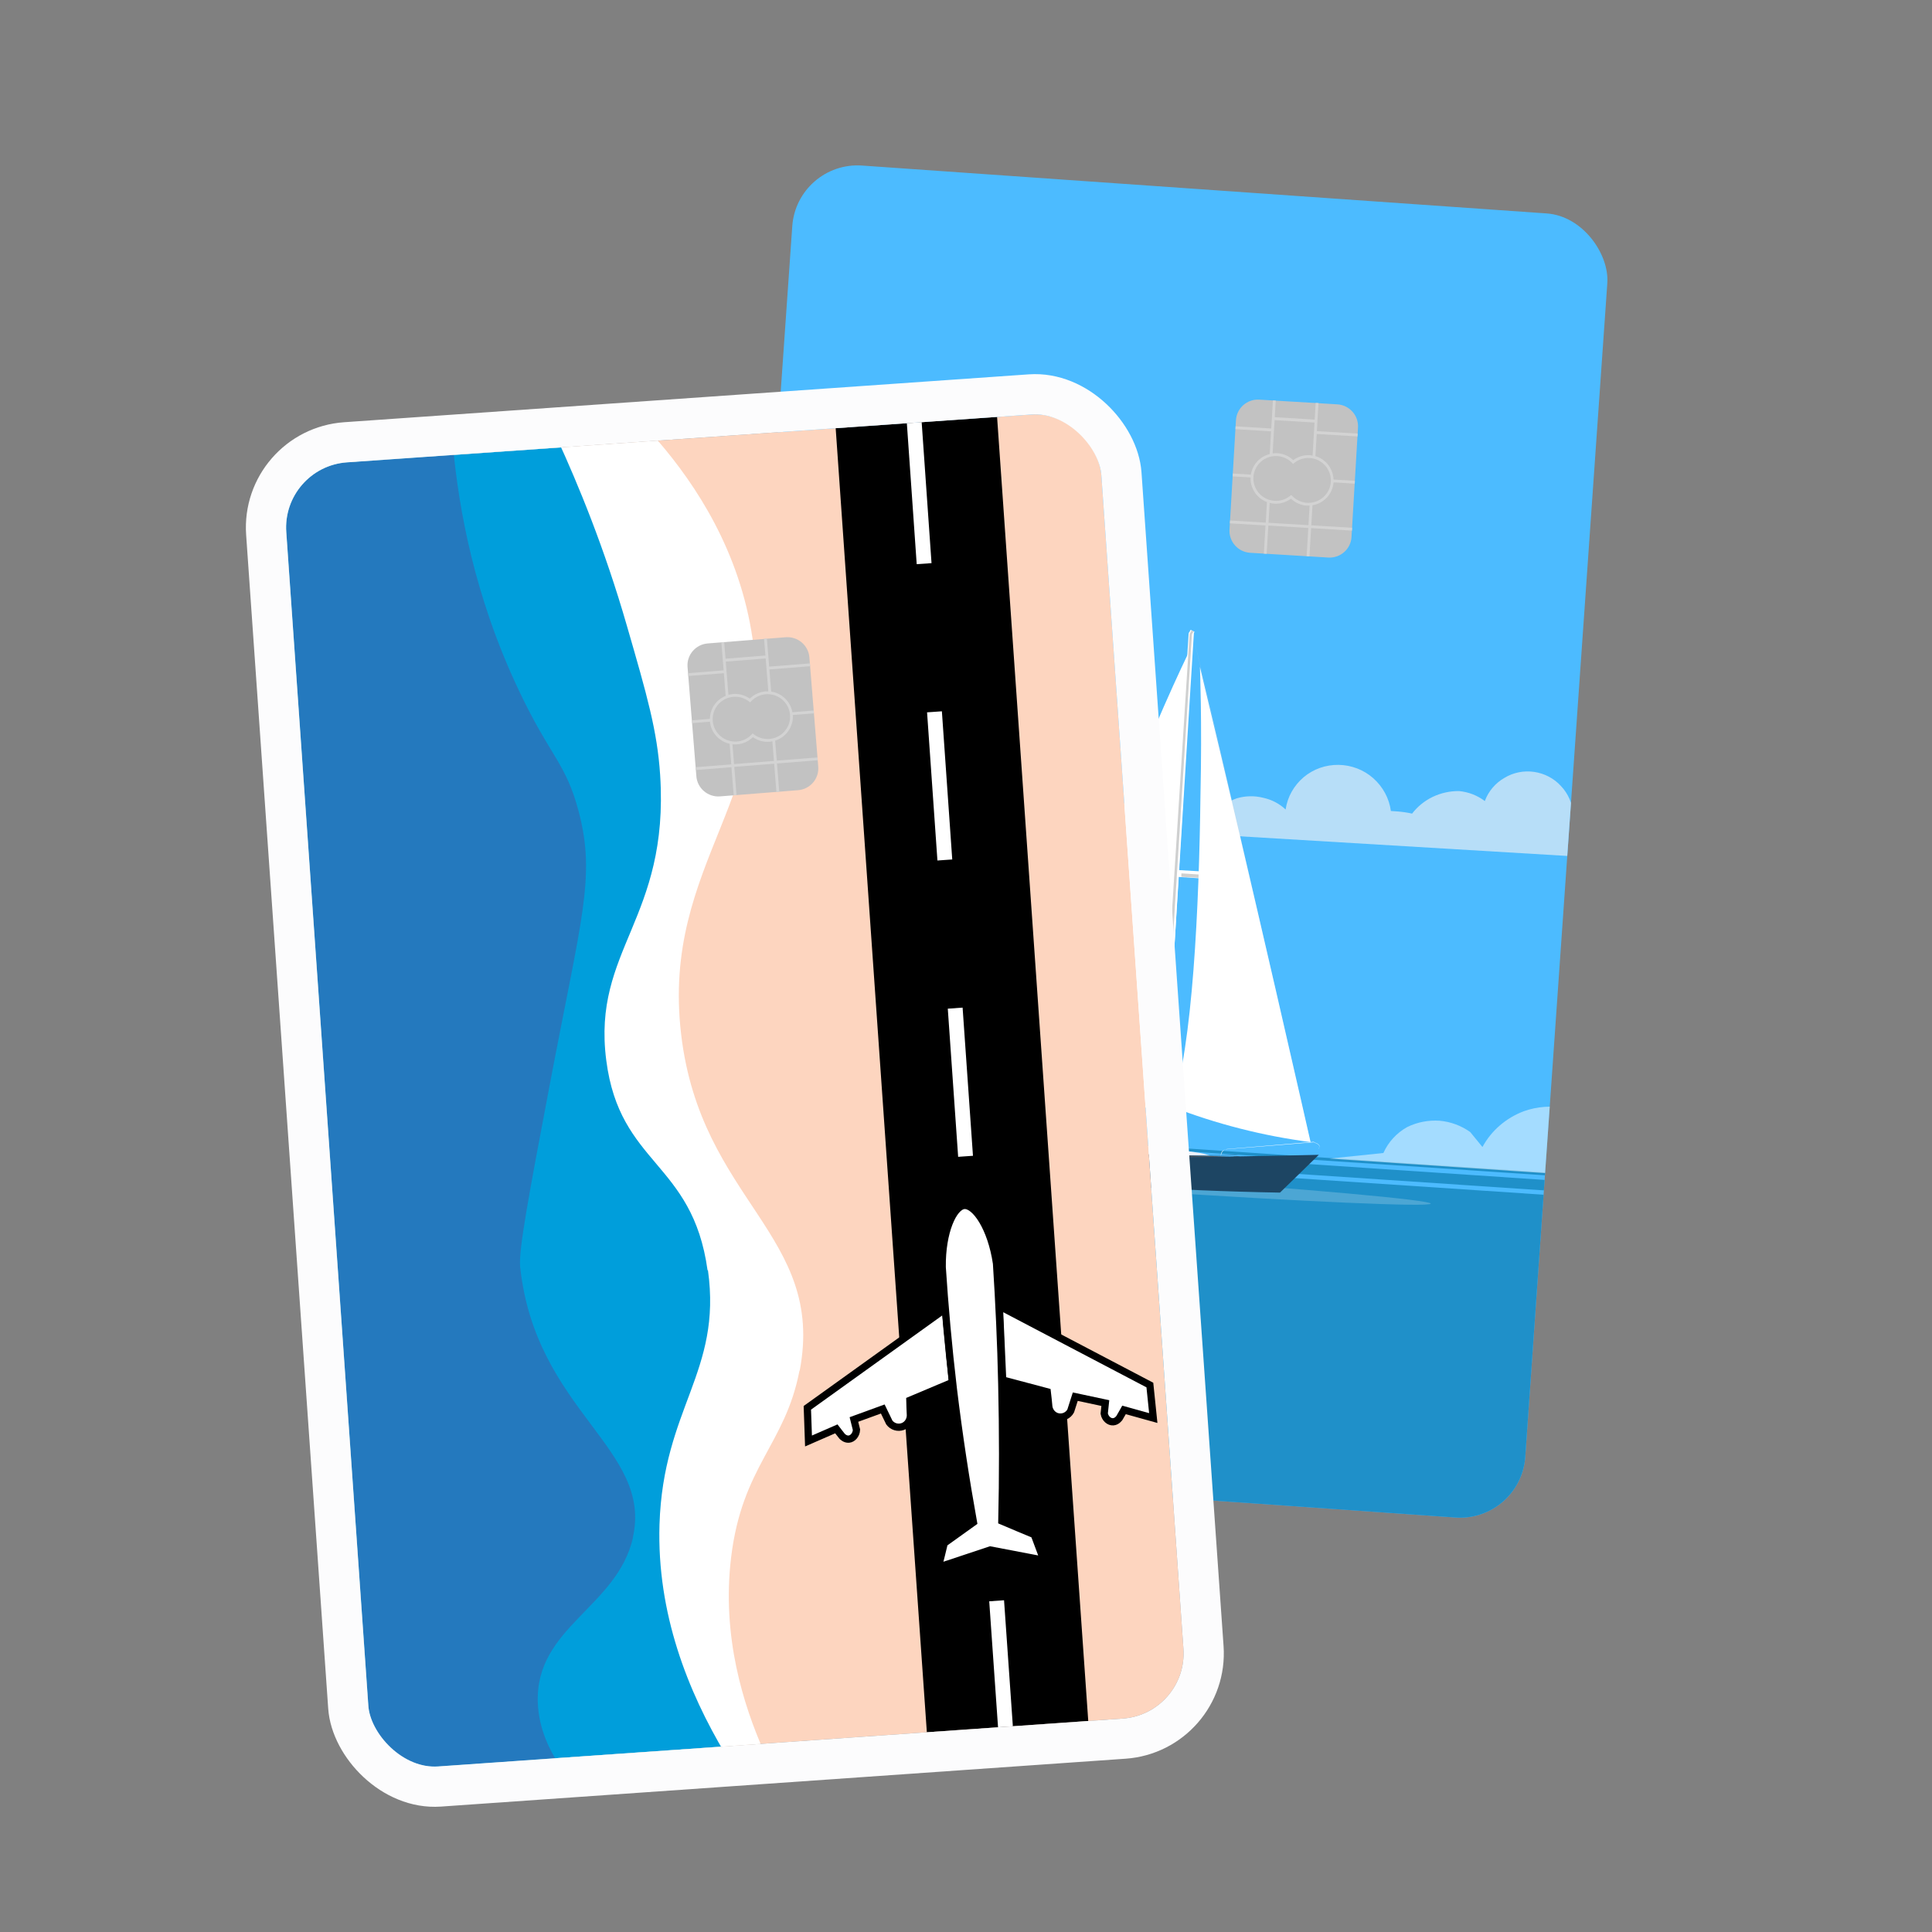
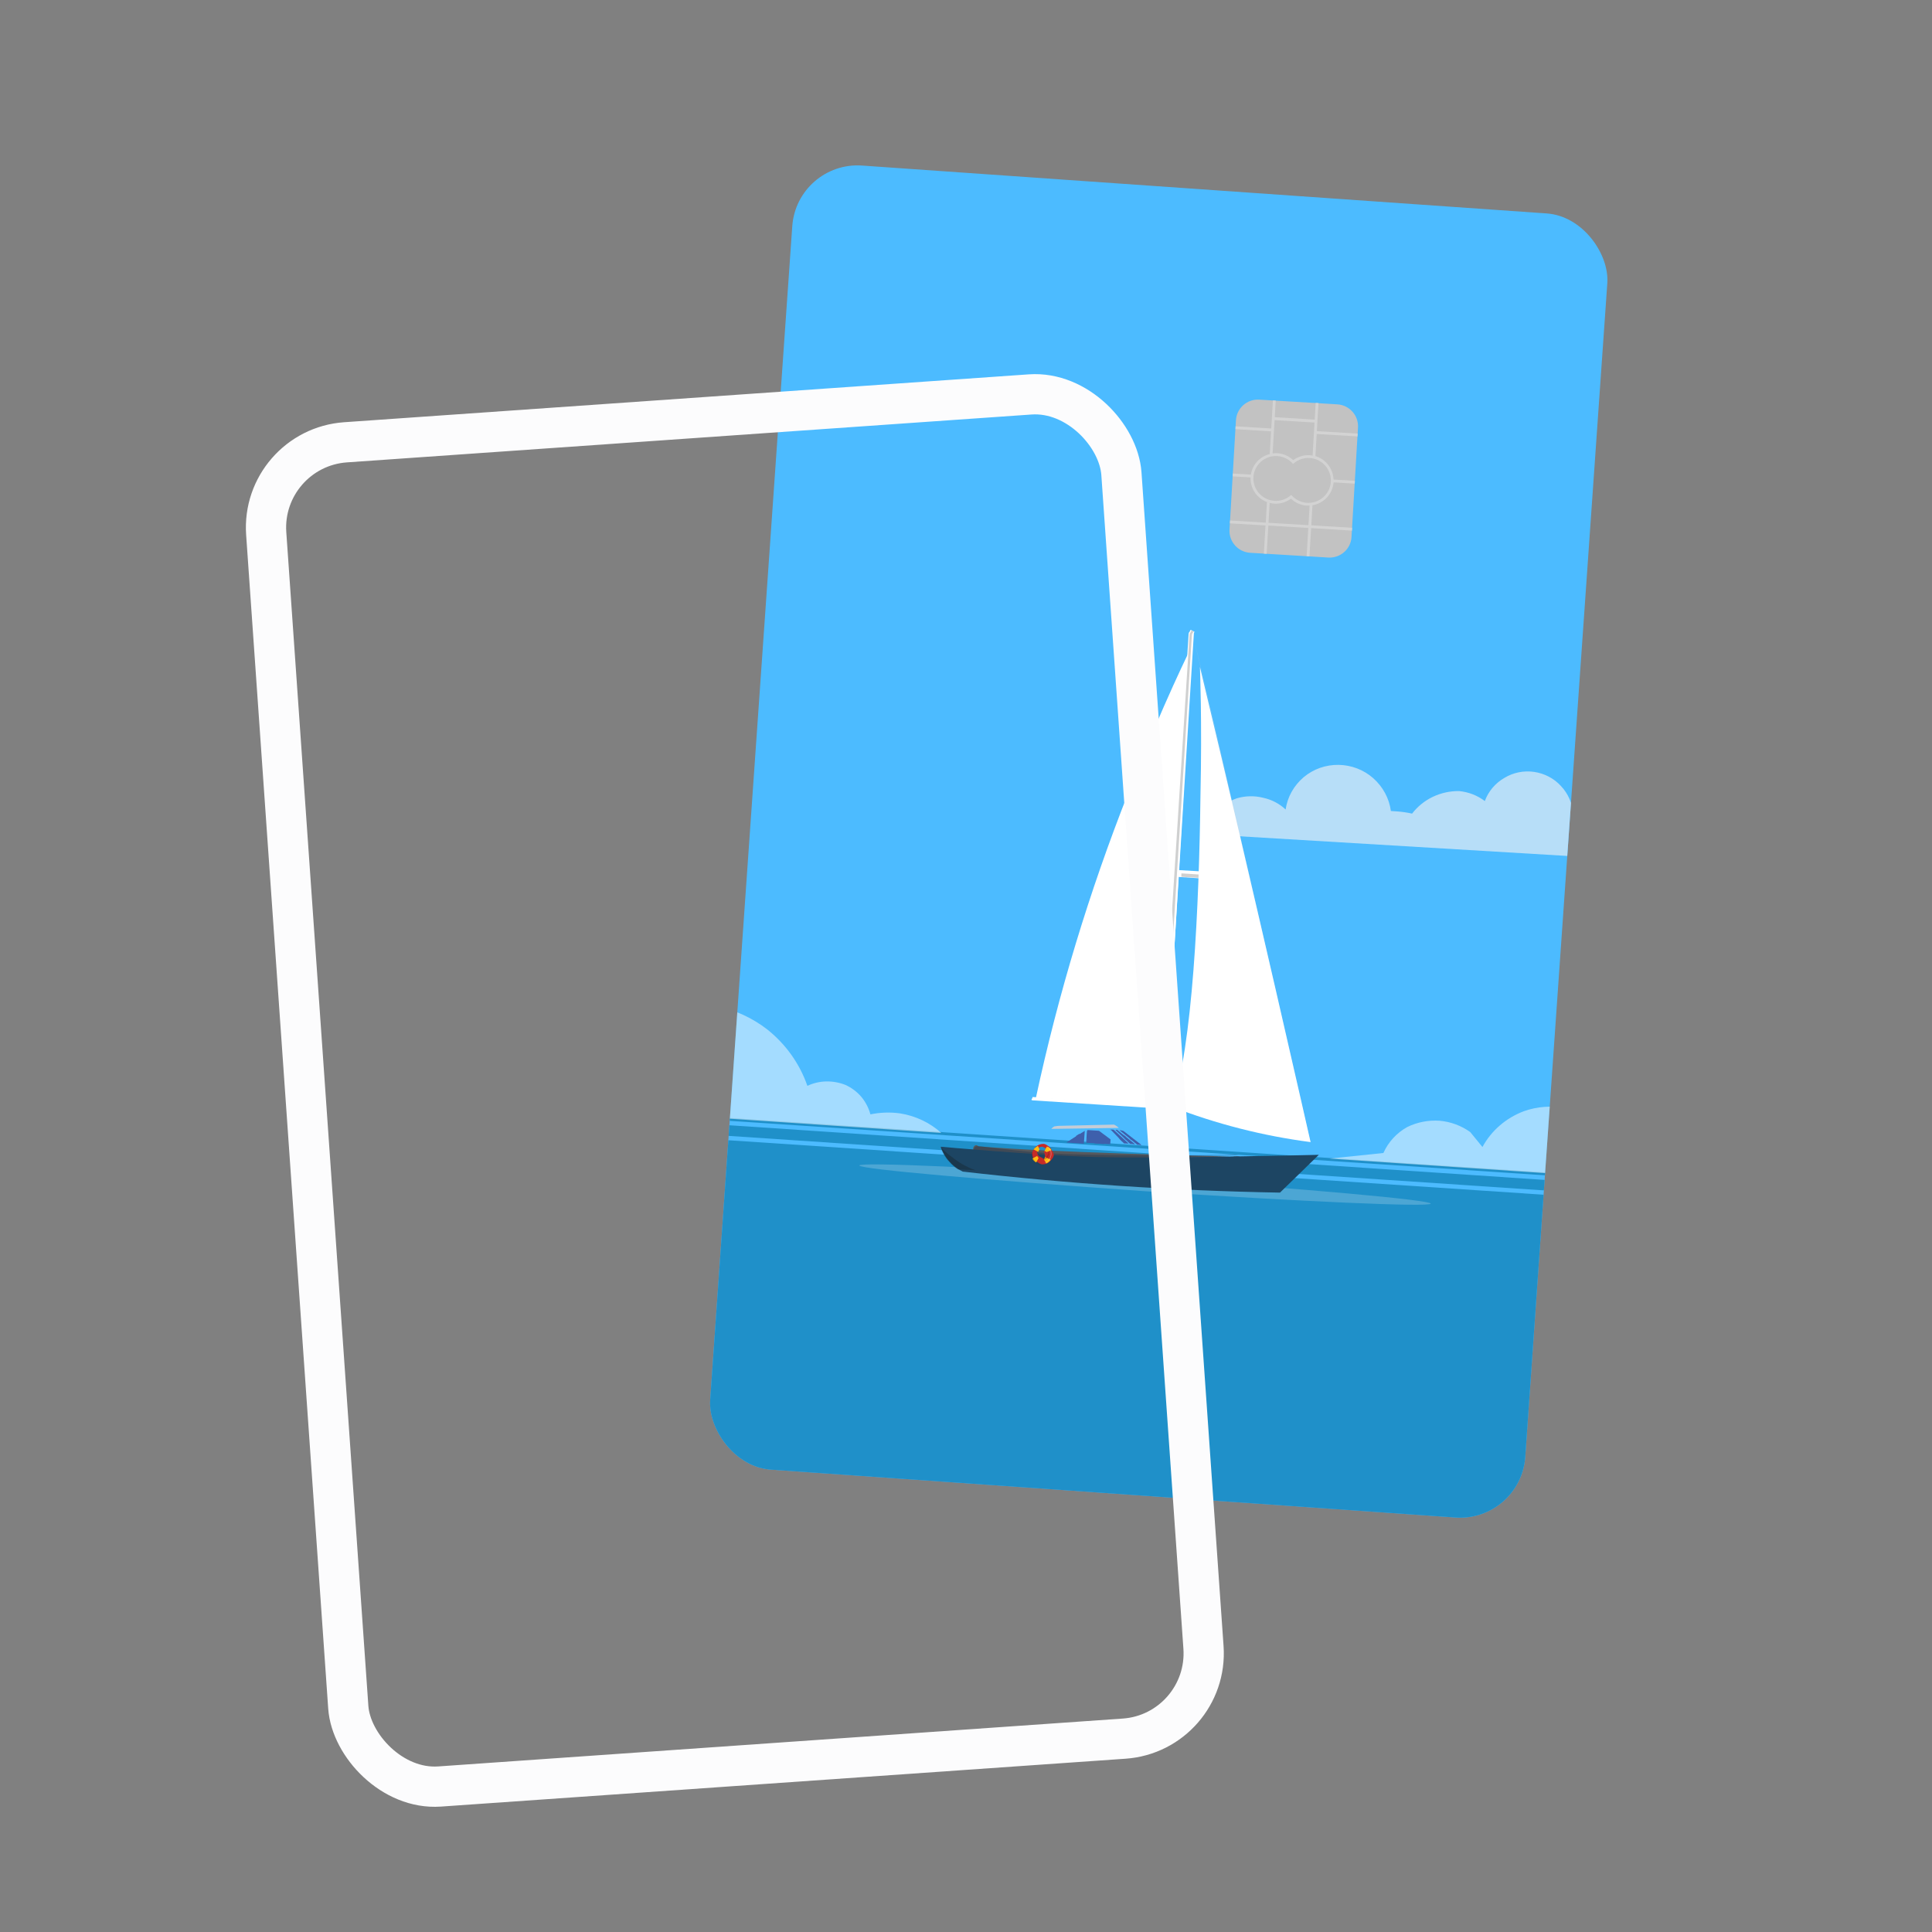
<svg xmlns="http://www.w3.org/2000/svg" width="48" height="48" viewBox="0 0 48 48" fill="none">
  <rect x="0" y="0" width="48" height="48" fill="#808080" stroke="none" />
  <g clip-path="url(#clip0_1641_3734)">
    <path d="M40.394 5.268L19.232 3.853L17.021 37.023L38.178 38.435L40.394 5.268Z" fill="#4CBBFF" />
    <path d="M38.177 38.454L16.992 37.033L17.573 28.294L38.761 29.71L38.177 38.454ZM38.785 29.342L17.6 27.922L17.581 28.186L38.769 29.602L38.785 29.342ZM38.798 29.156L17.61 27.741L17.603 27.812L38.791 29.227L38.798 29.156Z" fill="#1F90C9" />
    <path d="M39.399 20.152C39.36 20.15 39.322 20.153 39.284 20.16C39.214 20.173 39.146 20.194 39.081 20.222C39.068 19.965 38.962 19.719 38.782 19.529C38.609 19.338 38.37 19.214 38.111 19.177C37.857 19.141 37.598 19.193 37.381 19.324C37.152 19.455 36.978 19.66 36.89 19.902C36.706 19.762 36.484 19.676 36.251 19.654C36.024 19.651 35.8 19.701 35.596 19.798C35.394 19.895 35.218 20.038 35.083 20.214C34.963 20.187 34.841 20.169 34.718 20.16L34.556 20.149C34.515 19.837 34.359 19.548 34.118 19.334C33.883 19.126 33.577 19.008 33.258 19.003C32.94 18.998 32.631 19.106 32.391 19.308C32.146 19.515 31.986 19.8 31.941 20.112C31.788 19.967 31.595 19.866 31.385 19.821C31.17 19.766 30.943 19.771 30.731 19.833C30.527 19.904 30.345 20.023 30.201 20.179C30.053 20.332 29.949 20.52 29.896 20.723L39.294 21.287L39.399 20.152Z" fill="#B7DEF8" />
-     <path d="M18.229 19.16C18.315 18.901 18.484 18.675 18.713 18.516C18.933 18.355 19.207 18.276 19.483 18.296C19.726 18.318 19.956 18.415 20.139 18.572C20.328 18.727 20.46 18.939 20.514 19.174C20.716 19.057 20.948 19 21.184 19.007C21.409 19.036 21.625 19.116 21.813 19.239C22.001 19.363 22.157 19.527 22.268 19.719C22.343 19.653 22.433 19.604 22.53 19.576C22.627 19.548 22.73 19.542 22.831 19.559C22.96 19.584 23.079 19.646 23.171 19.738C23.259 19.841 23.313 19.966 23.325 20.099C23.498 19.859 23.743 19.677 24.026 19.575C24.296 19.477 24.59 19.46 24.87 19.525C25.162 19.602 25.421 19.765 25.614 19.99C25.809 20.22 25.93 20.5 25.96 20.795L18.133 20.306L18.229 19.16Z" fill="#B7DEF8" />
    <path opacity="0.2" d="M28.441 29.595C32.362 29.855 35.541 29.995 35.546 29.904C35.552 29.814 32.382 29.529 28.461 29.269C24.54 29.008 21.355 28.866 21.35 28.956C21.345 29.047 24.527 29.32 28.441 29.595Z" fill="white" />
    <path d="M32.554 28.376C32.527 28.262 29.809 16.342 29.672 15.94C29.804 16.352 32.529 28.27 32.551 28.381L32.554 28.376Z" fill="#CFD0D0" />
    <path d="M29.902 21.653L29.275 21.617L29.264 21.786L29.889 21.827L29.902 21.653Z" fill="white" />
    <path d="M29.801 21.728L29.352 21.698L29.349 21.784L29.793 21.811L29.801 21.728Z" fill="#CFD0D0" />
    <path d="M28.947 27.486L25.737 27.274C26.293 24.691 27.061 22.155 28.035 19.691C28.893 17.473 29.617 16.039 29.617 16.039L28.947 27.486Z" fill="white" />
    <path d="M28.708 28.595L29.532 15.739C29.535 15.721 29.545 15.704 29.559 15.691C29.562 15.675 29.571 15.659 29.583 15.648L29.618 15.666L29.648 15.682L29.678 15.697L29.662 15.726L28.858 28.674L28.708 28.595Z" fill="white" />
    <path d="M28.81 28.598L29.612 15.78C29.613 15.763 29.618 15.747 29.626 15.732C29.635 15.717 29.646 15.704 29.661 15.694C29.645 15.68 29.626 15.67 29.606 15.665C29.593 15.677 29.585 15.692 29.581 15.708C29.567 15.721 29.558 15.738 29.554 15.756L28.741 28.593L28.937 28.695L28.961 28.652L28.81 28.598Z" fill="#CFD0D0" />
-     <path d="M30.32 28.72L30.344 28.676C30.35 28.643 30.367 28.613 30.393 28.59C30.415 28.565 30.447 28.551 30.48 28.548L32.634 28.369C32.658 28.374 32.681 28.386 32.699 28.403C32.724 28.407 32.746 28.419 32.764 28.437C32.777 28.453 32.784 28.472 32.785 28.491C32.781 28.512 32.77 28.53 32.756 28.544L32.667 28.704L32.758 28.54L32.783 28.496C32.779 28.477 32.772 28.458 32.761 28.442C32.744 28.426 32.724 28.416 32.701 28.41C32.684 28.395 32.663 28.385 32.641 28.379L30.457 28.555C30.429 28.559 30.402 28.571 30.38 28.589C30.356 28.609 30.341 28.636 30.337 28.666L30.32 28.72Z" fill="white" />
-     <path d="M30.067 28.709C30.067 28.709 27.965 28.704 26.409 28.661C25.887 28.661 25.366 28.621 24.851 28.542L24.851 28.461C24.855 28.447 24.863 28.434 24.872 28.423C24.876 28.409 24.884 28.395 24.894 28.384C24.894 28.384 24.894 28.384 24.915 28.346L24.964 28.34L25.743 28.393C25.881 28.403 26.023 28.241 26.073 28.117C26.08 28.092 26.093 28.069 26.11 28.05C26.117 28.036 26.127 28.024 26.139 28.014C26.151 28.005 26.166 27.997 26.181 27.993C26.208 27.979 26.239 27.971 26.271 27.972L27.658 27.945C27.706 27.96 27.75 27.983 27.789 28.013C27.983 28.152 28.335 28.437 28.391 28.454C28.446 28.47 29.772 28.623 29.911 28.665L30.067 28.709Z" fill="#ECF2FA" />
    <path d="M27.583 28.428L27.592 28.308L27.304 28.094L27.017 28.075L26.994 28.393L27.583 28.428Z" fill="#3E60AC" />
    <path d="M27.043 28.143L27.329 28.162L27.581 28.326L27.293 28.112L27.006 28.092L26.983 28.411L27.043 28.143Z" fill="#3E60AC" />
    <path d="M26.951 28.096L26.928 28.415L26.492 28.385L26.723 28.238L26.803 28.187L26.951 28.096Z" fill="#3E60AC" />
    <path d="M27.133 28.133L27.194 28.407L27.43 28.425L27.339 28.147L27.133 28.133Z" fill="#3E60AC" />
    <path d="M26.898 28.392L26.774 28.383L26.736 28.22L26.816 28.169L26.898 28.392Z" fill="#3E60AC" />
-     <path d="M26.502 28.366L26.931 28.155L26.939 28.395L26.951 28.096L26.502 28.366Z" fill="#3E60AC" />
    <path d="M27.596 28.067L27.924 28.407L28.043 28.414L27.667 28.067L27.596 28.067Z" fill="#3E60AC" />
    <path d="M27.712 28.072L28.075 28.418L28.2 28.427L27.753 28.069L27.712 28.072Z" fill="#3E60AC" />
    <path d="M27.811 28.077L28.255 28.441L28.362 28.447L27.909 28.097L27.811 28.077Z" fill="#3E60AC" />
    <path d="M27.859 28.097L28.317 28.437L28.347 28.453L27.895 28.103L27.845 28.077L27.859 28.097Z" fill="#3E60AC" />
    <path d="M27.755 28.087L28.162 28.425L28.192 28.441L27.745 28.082L27.7 28.059L27.755 28.087Z" fill="#3E60AC" />
    <path d="M27.654 28.083L28.013 28.415L27.637 28.068L27.566 28.068L27.654 28.083Z" fill="#3E60AC" />
    <path d="M27.717 28.142L27.821 28.302L27.89 28.376L27.774 28.19L27.717 28.142Z" fill="#3E60AC" />
    <path d="M27.899 28.211L27.963 28.306L28.018 28.335L27.953 28.22L27.899 28.211Z" fill="#3E60AC" />
    <path d="M28.044 28.243L28.081 28.305L28.136 28.334L28.085 28.252L28.044 28.243Z" fill="#3E60AC" />
    <path d="M27.797 28.023L26.119 28.047C26.139 28.022 26.164 28.001 26.192 27.986L26.285 27.972L27.675 27.94C27.72 27.96 27.762 27.988 27.797 28.023Z" fill="#C5CCD6" />
    <path d="M30.807 28.729L30.657 28.731C29.997 28.753 27.33 28.82 26.325 28.753L24.179 28.607C24.179 28.607 24.151 28.449 24.265 28.453L24.32 28.482C26.127 28.631 29.945 28.719 30.654 28.736L30.699 28.759L30.807 28.729Z" fill="#56595D" />
    <g opacity="0.3">
      <path d="M30.772 28.694L30.678 28.701C30.017 28.729 27.351 28.815 26.345 28.758L24.196 28.635C24.196 28.635 24.164 28.474 24.284 28.479L24.355 28.478C24.679 28.521 25.631 28.639 26.47 28.672C27.403 28.71 30.176 28.711 30.694 28.684L30.772 28.694Z" fill="#0C2945" />
    </g>
    <path d="M32.766 28.691L31.801 29.63C29.167 29.584 26.537 29.409 23.92 29.108L23.805 29.047C23.725 28.993 23.652 28.93 23.587 28.858C23.539 28.806 23.498 28.748 23.462 28.687C23.425 28.625 23.395 28.559 23.372 28.49C23.372 28.49 25.702 28.702 27.199 28.745C28.697 28.789 32.766 28.691 32.766 28.691Z" fill="#1D4563" />
    <path d="M26.131 28.581C26.115 28.536 26.084 28.498 26.043 28.472C26.013 28.448 25.979 28.43 25.942 28.42C25.899 28.417 25.855 28.424 25.814 28.44C25.771 28.458 25.733 28.489 25.707 28.527C25.676 28.56 25.654 28.6 25.643 28.643C25.641 28.684 25.649 28.724 25.667 28.762C25.688 28.803 25.719 28.839 25.758 28.865L25.793 28.884C25.818 28.904 25.847 28.919 25.878 28.928C25.922 28.931 25.966 28.925 26.006 28.908C26.049 28.888 26.085 28.858 26.113 28.821C26.148 28.787 26.173 28.743 26.183 28.696C26.174 28.654 26.157 28.615 26.131 28.581ZM25.941 28.793C25.934 28.792 25.927 28.79 25.921 28.787C25.915 28.784 25.91 28.78 25.906 28.775L25.826 28.733C25.806 28.718 25.79 28.699 25.779 28.677C25.77 28.658 25.766 28.636 25.768 28.615C25.77 28.593 25.777 28.571 25.788 28.551C25.8 28.531 25.815 28.514 25.833 28.5L25.897 28.489L25.922 28.503C25.944 28.509 25.965 28.52 25.982 28.534C25.98 28.543 25.976 28.552 25.968 28.558C25.964 28.582 25.952 28.604 25.933 28.621C25.952 28.649 25.962 28.681 25.962 28.715C25.962 28.748 25.952 28.78 25.933 28.808L25.941 28.793Z" fill="#C62B27" />
    <path d="M26.123 28.574L26.004 28.624C25.988 28.61 25.969 28.6 25.949 28.595L26.008 28.489C26.032 28.495 26.055 28.506 26.075 28.52C26.094 28.535 26.111 28.553 26.123 28.574Z" fill="#FEBC11" />
    <path d="M25.827 28.56C25.811 28.576 25.799 28.596 25.795 28.618L25.679 28.557C25.707 28.52 25.744 28.49 25.787 28.47L25.827 28.56Z" fill="#FEBC11" />
    <path d="M25.803 28.775L25.743 28.881C25.702 28.858 25.669 28.824 25.649 28.782L25.768 28.72L25.803 28.775Z" fill="#FEBC11" />
    <path d="M26.105 28.813C26.078 28.853 26.04 28.884 25.995 28.905L25.935 28.805C25.95 28.788 25.961 28.768 25.967 28.747L26.105 28.813Z" fill="#FEBC11" />
    <g opacity="0.3">
      <path d="M25.979 28.463L26.058 28.504C26.087 28.538 26.108 28.577 26.122 28.619C26.13 28.663 26.124 28.708 26.107 28.749C26.102 28.779 26.087 28.807 26.063 28.827C26.042 28.851 26.016 28.869 25.987 28.881L25.918 28.89L25.985 28.874C26.034 28.845 26.071 28.799 26.089 28.746C26.111 28.694 26.111 28.636 26.09 28.584C26.07 28.532 26.03 28.488 25.979 28.463Z" fill="white" />
    </g>
    <g opacity="0.3">
      <path d="M25.798 28.909C25.742 28.886 25.697 28.843 25.674 28.788C25.65 28.75 25.642 28.706 25.649 28.662C25.659 28.598 25.692 28.54 25.742 28.497C25.766 28.474 25.795 28.456 25.827 28.444C25.859 28.433 25.893 28.428 25.927 28.43C25.893 28.428 25.858 28.431 25.825 28.44C25.791 28.452 25.759 28.469 25.732 28.492C25.71 28.518 25.693 28.547 25.683 28.579C25.662 28.605 25.645 28.635 25.633 28.666C25.632 28.71 25.64 28.753 25.659 28.792C25.683 28.831 25.714 28.864 25.751 28.89C25.785 28.92 25.826 28.941 25.87 28.952L25.798 28.909Z" fill="#631611" />
      <path d="M25.913 28.798L25.948 28.816C25.974 28.806 25.998 28.791 26.018 28.771C26.037 28.75 26.051 28.725 26.059 28.698L26.073 28.674L26.047 28.617L25.993 28.588L25.968 28.576C25.977 28.576 25.987 28.579 25.996 28.583C26.004 28.588 26.012 28.594 26.017 28.602C26.033 28.615 26.043 28.634 26.046 28.654L26.029 28.683C26.023 28.71 26.009 28.736 25.988 28.756C25.966 28.775 25.941 28.789 25.913 28.798Z" fill="#631611" />
    </g>
    <g opacity="0.3">
      <path d="M24.246 29.076L23.801 29.053C23.717 29.003 23.644 28.939 23.584 28.864C23.534 28.814 23.491 28.758 23.458 28.697C23.419 28.635 23.39 28.569 23.369 28.499C23.442 28.576 23.521 28.647 23.605 28.711C23.688 28.777 23.774 28.839 23.863 28.896C23.983 28.97 24.111 29.03 24.246 29.076Z" fill="#151919" />
    </g>
    <path d="M29.13 28.616L28.793 28.595L28.844 28.503C28.847 28.48 28.858 28.46 28.876 28.445C28.894 28.434 28.916 28.427 28.938 28.427L29.037 28.436C29.057 28.44 29.076 28.45 29.092 28.465C29.106 28.481 29.115 28.501 29.118 28.522L29.13 28.616Z" fill="white" />
    <path d="M32.561 28.375C31.378 28.221 30.219 27.925 29.11 27.495C29.634 26.024 29.791 22.491 29.825 19.767C29.867 17.919 29.812 16.569 29.812 16.569C31.143 22.11 32.561 28.375 32.561 28.375Z" fill="white" />
    <path d="M25.657 27.255L28.783 27.454L28.776 27.538L25.649 27.338L25.624 27.325L25.64 27.296L25.657 27.255Z" fill="white" />
    <path opacity="0.49" d="M38.904 27.533C38.555 27.463 38.193 27.489 37.859 27.608C37.416 27.775 37.051 28.091 36.831 28.497L36.527 28.125C36.304 27.966 36.04 27.868 35.765 27.844C35.489 27.826 35.213 27.879 34.966 27.999C34.7 28.146 34.491 28.374 34.37 28.646L33.03 28.785L38.79 29.174C38.84 28.621 38.859 28.101 38.904 27.533Z" fill="white" />
    <path opacity="0.49" d="M17.818 24.998C18.272 25.097 18.698 25.294 19.062 25.576C19.524 25.944 19.869 26.429 20.059 26.977C20.206 26.909 20.366 26.871 20.528 26.868C20.689 26.865 20.849 26.894 20.999 26.952C21.153 27.021 21.289 27.122 21.397 27.248C21.505 27.377 21.582 27.526 21.625 27.686C21.868 27.636 22.118 27.628 22.364 27.662C22.747 27.723 23.102 27.892 23.387 28.148L17.576 27.757L17.818 24.998Z" fill="white" />
    <path d="M30.547 13.158L30.707 10.439C30.725 10.139 30.985 9.91 31.286 9.929L33.225 10.046C33.528 10.065 33.757 10.323 33.739 10.623L33.578 13.342C33.561 13.643 33.301 13.87 33 13.852L31.061 13.734C30.76 13.716 30.529 13.457 30.547 13.158Z" fill="#C2C2C2" />
    <path style="mix-blend-mode:multiply" d="M31.695 9.952L31.625 9.948L31.584 10.646L30.698 10.592L30.694 10.662L31.579 10.716L31.546 11.281C31.304 11.341 31.117 11.539 31.078 11.792L30.629 11.765L30.625 11.835L31.07 11.862C31.058 12.137 31.229 12.379 31.477 12.473L31.447 12.985L30.56 12.932L30.556 13.002L31.441 13.055L31.4 13.755L31.47 13.759L31.512 13.057L32.504 13.117L32.463 13.819L32.533 13.823L32.575 13.121L33.589 13.183L33.593 13.113L32.579 13.051L32.608 12.553C32.888 12.507 33.109 12.276 33.133 11.984L33.658 12.016L33.662 11.946L33.131 11.914C33.121 11.64 32.937 11.408 32.681 11.332L32.713 10.782L33.727 10.843L33.732 10.773L32.717 10.711L32.758 10.014L32.688 10.009L32.663 10.425L31.671 10.365L31.695 9.949L31.695 9.952ZM32.537 12.559L32.508 13.048L31.516 12.988L31.545 12.494C31.583 12.504 31.622 12.511 31.662 12.513C31.809 12.522 31.954 12.478 32.073 12.39C32.182 12.492 32.32 12.553 32.466 12.562C32.49 12.563 32.514 12.56 32.537 12.559ZM33.064 11.97C33.046 12.276 32.78 12.511 32.472 12.492C32.333 12.484 32.201 12.423 32.102 12.32L32.08 12.297L32.055 12.317C31.945 12.407 31.807 12.452 31.668 12.443C31.359 12.425 31.123 12.16 31.141 11.853C31.159 11.546 31.425 11.312 31.733 11.331C31.873 11.339 32.005 11.4 32.103 11.502L32.125 11.526L32.15 11.505C32.26 11.415 32.398 11.371 32.538 11.379C32.846 11.398 33.082 11.663 33.064 11.97ZM32.659 10.498L32.611 11.321C32.587 11.316 32.565 11.311 32.541 11.309C32.394 11.3 32.25 11.344 32.13 11.432C32.021 11.33 31.883 11.269 31.736 11.26C31.696 11.258 31.656 11.26 31.618 11.265L31.667 10.438L32.659 10.498Z" fill="#D3D3D3" />
  </g>
  <g clip-path="url(#clip1_1641_3734)">
    <path d="M25.515 10.131L8.711 11.306C7.689 11.378 6.92 12.276 6.993 13.313L9.022 42.328C9.094 43.365 9.981 44.148 11.002 44.077L27.806 42.902C28.827 42.83 29.596 41.932 29.524 40.895L27.495 11.879C27.423 10.842 26.536 10.06 25.515 10.131Z" fill="#FDD5BF" />
    <path d="M24.76 10.184L20.75 10.464L23.041 43.234L27.051 42.954L24.76 10.184Z" fill="black" />
    <path d="M19.863 34.052C19.509 35.896 18.44 36.413 18.164 38.695C17.927 40.666 18.473 42.37 18.98 43.518L11.007 44.076C9.983 44.147 9.099 43.362 9.026 42.328L6.997 13.312C6.925 12.273 7.697 11.377 8.715 11.305L16.198 10.782C17.072 11.761 18.216 13.341 18.63 15.473C19.46 19.752 16.413 21.384 16.923 25.7C17.412 29.848 20.514 30.676 19.868 34.056L19.863 34.052Z" fill="white" />
    <path d="M17.589 31.559C17.941 34.09 16.477 34.977 16.385 37.876C16.317 40.085 17.093 42.028 18.027 43.59C15.687 43.753 13.347 43.917 11.007 44.081C10.802 44.066 10.314 43.999 9.843 43.633C9.232 43.16 9.063 42.513 9.022 42.328L6.993 13.312C6.92 12.273 7.692 11.377 8.711 11.306L13.851 10.917C14.36 12.027 15.015 13.603 15.579 15.561C16.079 17.288 16.329 18.156 16.401 19.253C16.632 22.832 14.708 23.588 15.062 26.34C15.396 28.954 17.205 28.852 17.579 31.56L17.589 31.559Z" fill="#009EDB" />
    <path d="M15.726 38.205C15.325 39.937 13.307 40.425 13.361 42.284C13.381 42.98 13.686 43.536 13.913 43.872C12.946 43.94 11.974 44.007 11.007 44.075C10.802 44.06 10.314 43.994 9.843 43.627C9.231 43.155 9.063 42.507 9.021 42.322L6.993 13.312C6.996 13.162 7.048 12.278 7.767 11.708C8.126 11.423 8.499 11.334 8.711 11.305L11.257 11.113C11.402 12.647 11.781 14.806 12.882 17.135C13.668 18.804 14.056 18.94 14.379 20.169C14.806 21.799 14.444 22.797 13.652 26.982C13.136 29.704 12.88 31.069 12.923 31.475C13.306 35.063 16.23 35.99 15.721 38.206L15.726 38.205Z" fill="#2479BE" />
    <path d="M23.492 32.512C22.347 33.334 21.202 34.155 20.058 34.977C20.067 35.254 20.077 35.525 20.087 35.801C20.316 35.701 20.55 35.6 20.778 35.5C20.824 35.562 20.875 35.62 20.921 35.682C20.93 35.691 20.995 35.761 21.088 35.755C21.184 35.748 21.274 35.648 21.279 35.521C21.26 35.438 21.235 35.35 21.215 35.267C21.454 35.18 21.693 35.093 21.932 35.006C21.986 35.119 22.04 35.228 22.095 35.342C22.171 35.444 22.308 35.487 22.43 35.441C22.543 35.4 22.618 35.286 22.619 35.164C22.61 35.038 22.61 34.911 22.606 34.79L23.662 34.345C23.605 33.739 23.544 33.128 23.488 32.521L23.492 32.512Z" fill="white" stroke="black" stroke-width="0.18" stroke-miterlimit="10" />
    <path d="M24.824 32.447C26.072 33.102 27.32 33.756 28.568 34.411C28.596 34.686 28.625 34.956 28.653 35.231C28.412 35.164 28.167 35.096 27.927 35.029C27.89 35.097 27.848 35.161 27.811 35.229C27.803 35.239 27.748 35.318 27.656 35.324C27.559 35.331 27.456 35.245 27.434 35.119C27.442 35.034 27.454 34.944 27.462 34.859C27.213 34.806 26.964 34.753 26.715 34.7C26.677 34.82 26.639 34.935 26.601 35.055C26.54 35.168 26.41 35.228 26.283 35.2C26.166 35.175 26.076 35.073 26.058 34.953C26.049 34.827 26.031 34.701 26.018 34.58L24.911 34.286C24.882 33.678 24.858 33.065 24.829 32.456L24.824 32.447Z" fill="white" stroke="black" stroke-width="0.18" stroke-miterlimit="10" />
    <path d="M23.409 31.48C23.398 30.602 23.688 29.977 23.954 29.949C24.225 29.925 24.626 30.498 24.758 31.39C24.82 32.353 24.867 33.354 24.889 34.39C24.916 35.567 24.916 36.703 24.891 37.789C25.157 37.902 25.424 38.015 25.696 38.127C25.775 38.338 25.855 38.553 25.934 38.763C25.489 38.677 25.049 38.595 24.603 38.509C24.174 38.652 23.74 38.795 23.311 38.938C23.362 38.737 23.413 38.541 23.459 38.34C23.701 38.168 23.943 37.992 24.185 37.82C23.997 36.777 23.827 35.671 23.685 34.503C23.56 33.446 23.471 32.438 23.408 31.47L23.409 31.48Z" fill="white" stroke="black" stroke-width="0.18" stroke-miterlimit="10" />
    <path d="M22.702 10.323L24.994 43.1" stroke="white" stroke-width="0.369" stroke-dasharray="3.69 3.69" />
    <path d="M17.301 19.287L17.082 16.572C17.057 16.273 17.283 16.01 17.583 15.986L19.52 15.832C19.822 15.809 20.085 16.033 20.109 16.332L20.329 19.047C20.353 19.347 20.128 19.609 19.827 19.632L17.89 19.786C17.59 19.81 17.325 19.586 17.301 19.287Z" fill="#C2C2C2" />
    <path style="mix-blend-mode:multiply" d="M17.992 15.952L17.922 15.958L17.978 16.655L17.094 16.725L17.1 16.795L17.984 16.725L18.029 17.289C17.798 17.382 17.64 17.605 17.637 17.86L17.189 17.896L17.194 17.966L17.639 17.93C17.665 18.204 17.868 18.42 18.127 18.479L18.168 18.991L17.283 19.061L17.288 19.131L18.172 19.061L18.229 19.759L18.299 19.753L18.243 19.052L19.234 18.974L19.29 19.675L19.361 19.669L19.304 18.968L20.317 18.888L20.312 18.818L19.299 18.898L19.258 18.401C19.529 18.316 19.716 18.056 19.698 17.764L20.223 17.723L20.218 17.653L19.687 17.695C19.638 17.426 19.424 17.221 19.16 17.182L19.115 16.632L20.129 16.552L20.123 16.482L19.11 16.562L19.053 15.865L18.983 15.871L19.017 16.286L18.026 16.365L17.992 15.949L17.992 15.952ZM19.189 18.416L19.228 18.905L18.237 18.984L18.197 18.491C18.236 18.495 18.276 18.496 18.316 18.493C18.462 18.482 18.6 18.418 18.705 18.314C18.827 18.4 18.972 18.441 19.119 18.429C19.142 18.427 19.166 18.421 19.189 18.416ZM19.628 17.759C19.653 18.066 19.423 18.335 19.115 18.359C18.976 18.37 18.836 18.328 18.724 18.241L18.699 18.221L18.678 18.244C18.581 18.349 18.451 18.412 18.311 18.423C18.003 18.447 17.733 18.218 17.708 17.912C17.683 17.605 17.914 17.336 18.221 17.312C18.361 17.301 18.5 17.343 18.612 17.431L18.637 17.451L18.659 17.427C18.755 17.322 18.886 17.259 19.025 17.248C19.333 17.224 19.604 17.453 19.628 17.759ZM19.023 16.359L19.089 17.18C19.065 17.179 19.043 17.176 19.018 17.178C18.871 17.19 18.735 17.254 18.628 17.357C18.506 17.272 18.361 17.23 18.214 17.242C18.175 17.245 18.136 17.253 18.098 17.263L18.031 16.438L19.023 16.359Z" fill="#D3D3D3" />
  </g>
  <rect x="6.466" y="11.137" width="21.299" height="33.478" rx="2.124" transform="rotate(-4 6.466 11.137)" stroke="#FCFCFD" />
  <defs>
    <clipPath id="clip0_1641_3734">
      <rect x="19.797" y="4" width="20.299" height="32.478" rx="1.624" transform="rotate(4 19.797 4)" fill="white" />
    </clipPath>
    <clipPath id="clip1_1641_3734">
-       <rect x="7" y="11.601" width="20.299" height="32.478" rx="1.624" transform="rotate(-4 7 11.601)" fill="white" />
-     </clipPath>
+       </clipPath>
  </defs>
</svg>